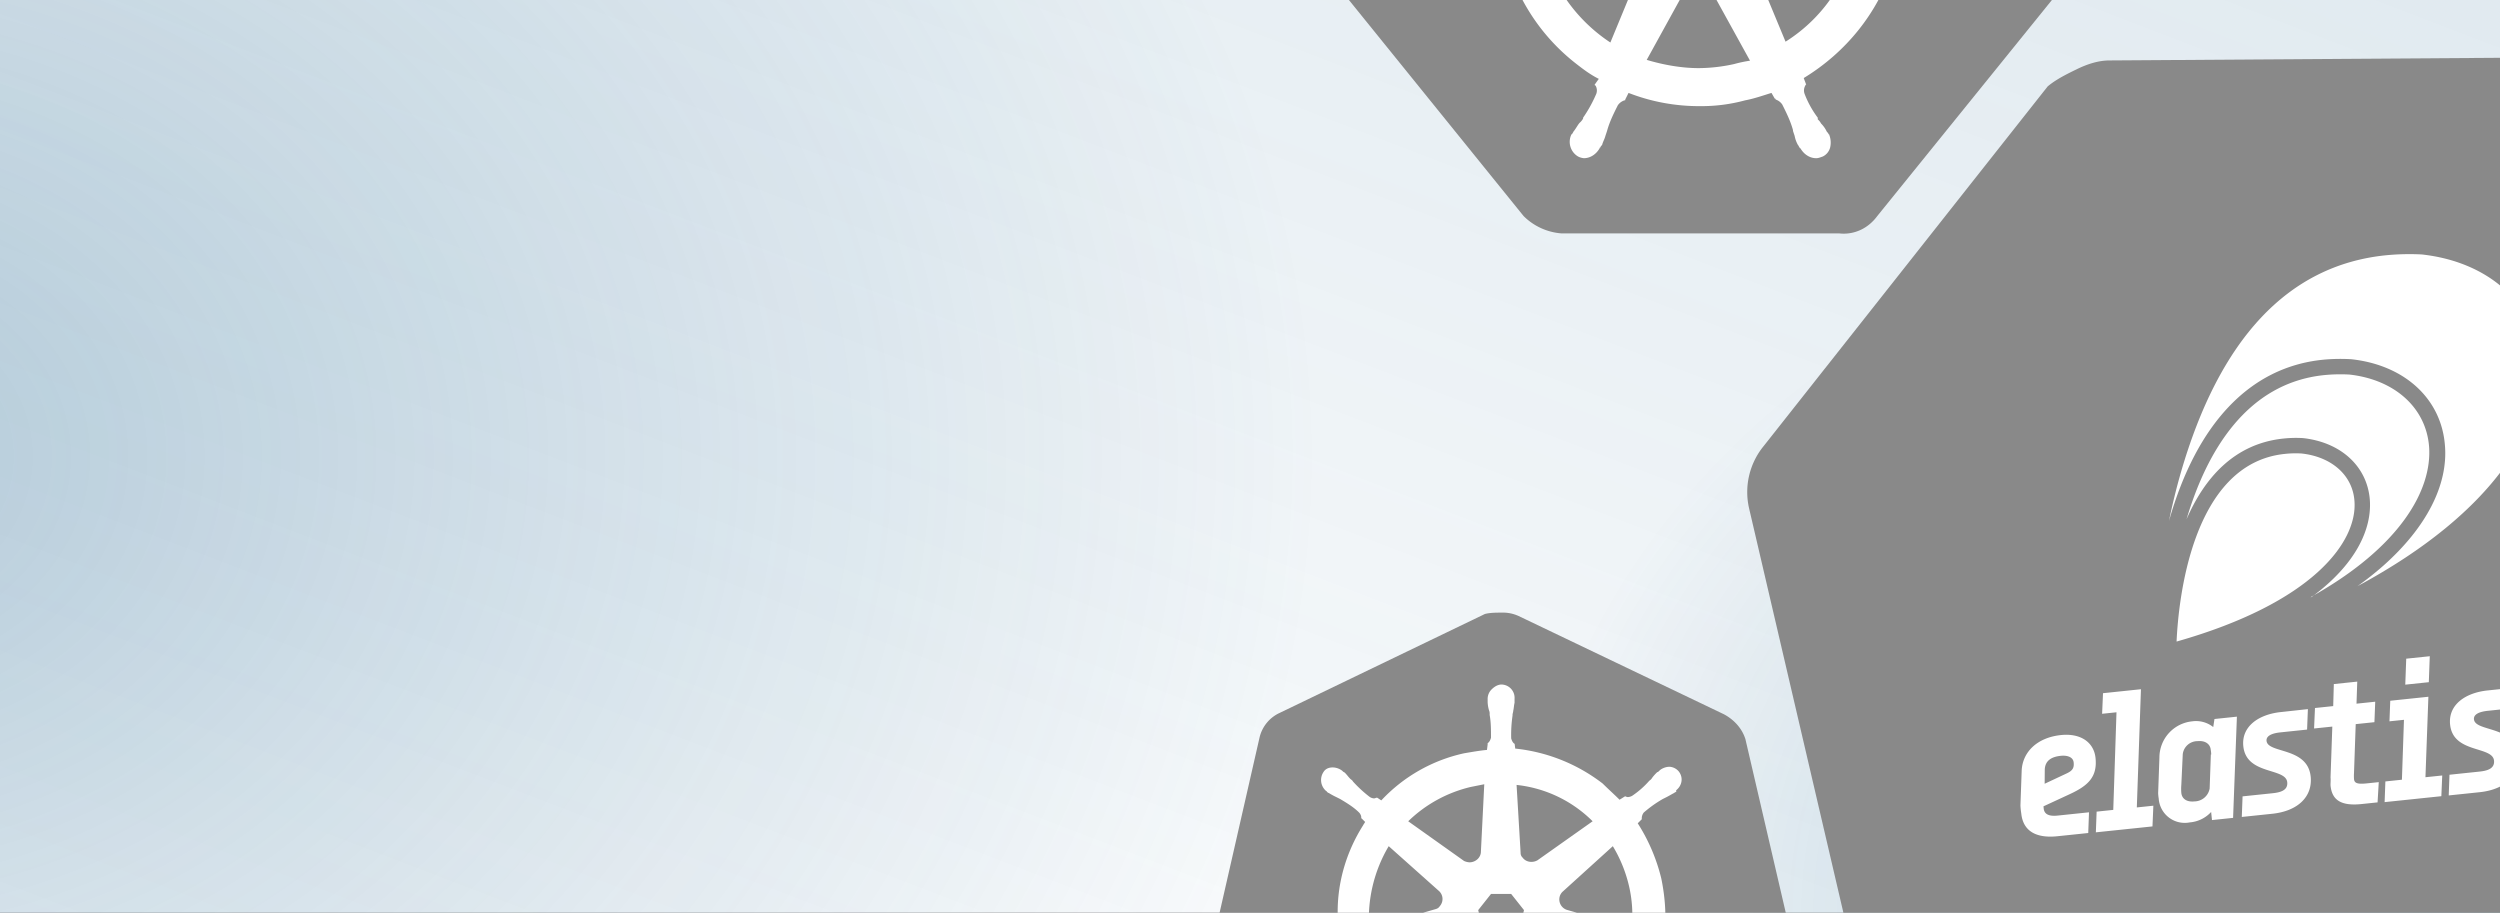
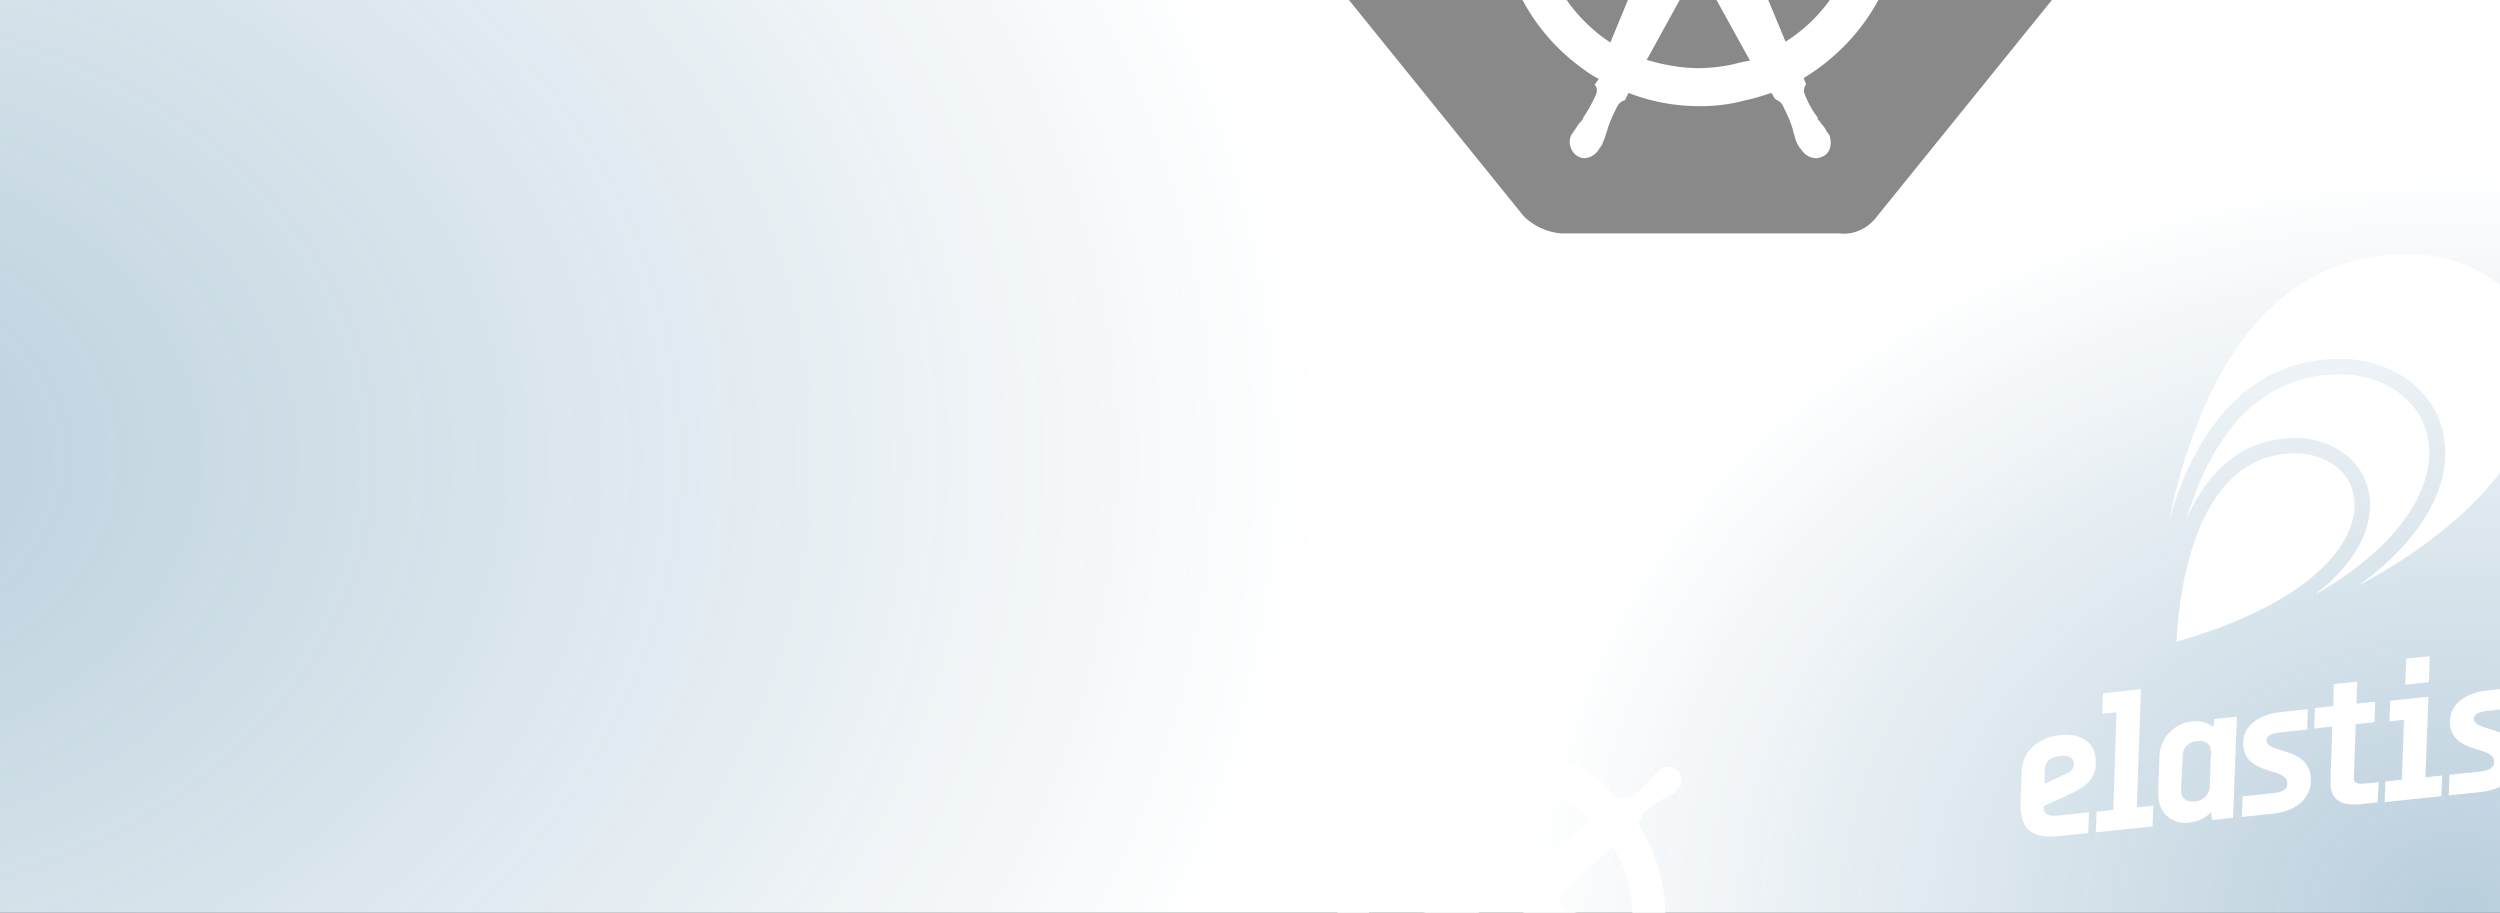
<svg xmlns="http://www.w3.org/2000/svg" width="1920" height="701" viewBox="0 0 1920 701">
  <rect x="0" y="0" width="1920" height="701" fill="#333333" stroke="none" />
  <defs>
    <linearGradient id="a" x1="3.14" x2="-0.03" y1="-1.956" y2="1.026" gradientUnits="objectBoundingBox">
      <stop offset="0" stop-color="#195f8c" stop-opacity="0.392" />
      <stop offset="1" stop-color="#195f8c" stop-opacity="0" />
    </linearGradient>
    <radialGradient id="b" cx="0.5" cy="0.5" r="0.5" gradientUnits="objectBoundingBox">
      <stop offset="0" stop-color="#195f8c" stop-opacity="0.306" />
      <stop offset="1" stop-color="#195f8c" stop-opacity="0" />
    </radialGradient>
    <clipPath id="d">
      <path fill="#fff" d="M0 0h559.77v559.77H0z" style="mix-blend-mode:color-burn;isolation:isolate" />
    </clipPath>
    <clipPath id="e">
      <path fill="#fff" d="M0 0h512.7v445.3H0z" />
    </clipPath>
    <clipPath id="g">
      <path d="M0 0h1920v701H0z" />
    </clipPath>
  </defs>
  <g id="f" clip-path="url(#g)">
    <path fill="#fff" d="M0 0h1920v701H0z" />
    <g transform="translate(-190 -242)">
-       <path fill="url(#a)" d="M0 0h1920v701H0z" transform="translate(190 242)" />
      <ellipse cx="1149" cy="924.5" fill="url(#b)" rx="1149" ry="924.5" transform="translate(-1091 -332)" />
      <ellipse cx="713" cy="573.5" fill="url(#b)" rx="713" ry="573.5" transform="translate(1360 370)" />
    </g>
    <g style="mix-blend-mode:color-burn;isolation:isolate" transform="translate(1028.622 -357)">
      <path fill="#898989" d="M506.4 119.3c-3.17-10.15-10.79-18.4-20.3-23.47L292.53 3.17C287.46.64 281.75 0 276.67 0s-10.78 0-15.86 1.27L67.25 94.56a34.1 34.1 0 0 0-19.04 23.48L.61 326.82A40 40 0 0 0 7.6 357.3l133.9 165.63a46.2 46.2 0 0 0 29.2 13.33h213.22c11.43 1.27 22.21-3.81 29.2-13.33l133.9-165.63a43.3 43.3 0 0 0 7.6-30.47z" />
      <path fill="#fff" d="M476.58 318.58c-.64 0-1.27 0-1.27-.64s-1.27-.63-2.54-.63a31 31 0 0 0-7.61-.64 8 8 0 0 1-3.81-.63h-.64a128 128 0 0 1-21.57-3.81 7.7 7.7 0 0 1-4.45-4.44l-5.07-1.27c2.54-18.4 1.27-37.45-2.54-55.85a172 172 0 0 0-22.21-52.04l3.8-3.8v-.64c0-1.9.64-4.44 1.9-5.71a114 114 0 0 1 17.77-12.7l3.81-1.9c2.54-1.26 4.44-2.53 6.98-3.8.64-.64 1.27-.64 1.9-1.27s0-.64 0-1.27c5.72-4.44 6.98-12.06 2.54-17.77a12 12 0 0 0-8.88-4.44 15 15 0 0 0-8.88 3.17l-.64.64c-.63.63-1.26 1.27-1.9 1.27a41 41 0 0 0-5.07 5.7c-.64 1.28-1.9 1.9-2.54 2.54a84 84 0 0 1-15.87 13.97 9 9 0 0 1-3.8 1.27 3.8 3.8 0 0 1-2.54-.64h-.64l-5.07 3.17c-5.08-5.07-10.8-10.15-15.87-15.23-23.48-18.4-52.67-29.82-82.5-33l-.63-5.07v.63c-1.9-1.27-2.54-3.17-3.18-5.08 0-6.98 0-13.96 1.27-21.57v-.64c0-1.27.64-2.54.64-3.8.63-2.55.63-5.08 1.27-7.62v-3.81c.63-6.35-4.45-12.7-10.8-13.33-3.8-.63-7.6 1.27-10.78 4.45a12.5 12.5 0 0 0-3.8 8.88v3.17a32 32 0 0 0 1.26 7.62 8 8 0 0 1 .64 3.8v.64c1.27 6.98 1.27 13.96 1.27 21.58-.64 1.9-1.27 3.8-3.18 5.07v1.27l-.63 5.08c-6.98.63-13.96 1.9-21.58 3.17-29.83 6.35-57.11 22.21-78.06 44.43l-3.8-2.54h-.64c-.64 0-1.27.63-2.54.63a9 9 0 0 1-3.8-1.27 117 117 0 0 1-15.87-14.6c-.64-1.27-1.9-1.9-2.54-2.54-1.9-1.9-3.17-3.8-5.08-5.7-.63-.64-1.27-.64-1.9-1.28l-.63-.63a15 15 0 0 0-8.89-3.17c-3.8 0-6.98 1.26-8.88 4.44a13.65 13.65 0 0 0 2.53 17.77.6.6 0 0 1 .63.64s1.27 1.27 1.9 1.27a69 69 0 0 0 6.99 3.8l3.8 1.9c6.35 3.81 12.7 7.62 17.77 12.7 1.27 1.27 2.54 3.8 1.9 5.7v-.63l3.81 3.81c-.63 1.27-1.27 1.9-1.9 3.17-19.67 31.1-27.92 67.9-22.21 104.08l-5.08 1.27a.6.6 0 0 1-.63.63c-.64 1.9-2.54 3.18-4.44 4.45a118 118 0 0 1-21.58 3.8 8 8 0 0 0-3.81.64c-2.54 0-5.08.63-7.61.63-.64 0-1.27.64-2.54.64-.64 0-.64 0-1.27.63a12.4 12.4 0 0 0-10.16 14.6 11.8 11.8 0 0 0 12.7 8.89 5.7 5.7 0 0 0 3.17-.64c.63 0 .63 0 .63-.63s1.9 0 2.54 0c2.54-.64 5.08-1.9 6.98-2.54a9 9 0 0 1 3.81-1.27h.64a113 113 0 0 1 20.94-5.7h.64a7.2 7.2 0 0 1 5.07 1.9.6.6 0 0 1 .64.63l5.71-.64a153 153 0 0 0 52.04 74.25c5.71 4.44 10.79 8.25 17.13 11.42l-3.17 4.45a.6.6 0 0 0 .64.63 7.5 7.5 0 0 1 .63 6.35 104 104 0 0 1-10.15 18.4v.63a11 11 0 0 1-2.54 3.17c-1.27 1.27-2.54 3.81-4.44 6.35-.64.64-.64 1.27-1.27 1.9a.6.6 0 0 1-.64.64 13.06 13.06 0 0 0 5.08 17.13 12 12 0 0 0 4.44 1.27c5.08 0 9.52-3.17 12.06-7.62a.6.6 0 0 1 .63-.63c0-.64.64-1.27 1.27-1.9.64-2.54 1.9-4.44 2.54-6.98l1.27-3.81c1.9-6.98 5.08-13.33 8.25-19.67a10 10 0 0 1 5.08-3.81c.63 0 .63 0 .63-.64l2.54-5.07a149 149 0 0 0 55.21 10.15 127 127 0 0 0 34.27-4.44c6.98-1.27 13.96-3.8 20.3-5.71l2.55 4.44c.63 0 .63 0 .63.63a10 10 0 0 1 5.08 3.81c3.17 6.35 6.34 12.7 8.25 19.67v.64l1.27 3.8a23 23 0 0 0 2.54 6.99c.63.63.63 1.27 1.26 1.9a.6.6 0 0 0 .64.63c2.54 4.45 6.98 7.62 12.06 7.62 1.9 0 3.17-.64 5.07-1.27a10.6 10.6 0 0 0 5.7-6.97 16.3 16.3 0 0 0-.63-9.52.6.6 0 0 0-.63-.64c0-.63-.64-1.27-1.27-1.9a23 23 0 0 0-4.44-6.34 11 11 0 0 0-2.54-3.18v-1.27a75 75 0 0 1-10.15-18.4 7.5 7.5 0 0 1 .63-6.34.6.6 0 0 1 .64-.64l-1.9-5.08c32.36-19.67 57.11-50.13 68.53-86.3l5.08.63a.6.6 0 0 0 .64-.63 7.2 7.2 0 0 1 5.07-1.9h.64a107 107 0 0 1 20.3 5.7h.64a9 9 0 0 0 3.8 1.28c2.55 1.27 4.45 2.54 6.99 3.17.64 0 1.27.64 2.54.64.63 0 .63 0 1.27.63a5.7 5.7 0 0 0 3.17.64 13.8 13.8 0 0 0 12.7-8.89 15 15 0 0 0-11.43-13.33m-183.4-19.68-17.14 8.25-17.14-8.25-4.44-18.4 12.06-15.23h19.04l12.06 15.23Zm103.44-41.25a122 122 0 0 1 2.54 39.98l-60.3-17.13c-5.7-1.27-8.88-6.98-7.6-12.7a10 10 0 0 1 2.53-4.43l47.6-43.16a129 129 0 0 1 15.23 37.44m-34.27-60.92-52.04 36.8c-4.44 2.55-10.79 1.9-13.96-2.53a5.8 5.8 0 0 1-1.9-4.44l-3.81-64.1a119.4 119.4 0 0 1 71.71 34.27m-114.87-32.37 12.7-2.53-3.18 63.46c0 5.7-5.07 10.15-10.79 10.15-1.9 0-3.17-.63-5.07-1.27l-52.68-37.44a126 126 0 0 1 59.02-32.37m-77.42 55.85 46.96 41.88a10.2 10.2 0 0 1 1.27 14.6c-1.27 1.9-2.54 2.54-5.08 3.18l-61.55 17.76a133.6 133.6 0 0 1 18.4-77.42m-10.79 107.25 62.83-10.79c5.08 0 10.15 3.17 10.79 8.25a7.5 7.5 0 0 1-.64 6.35l-24.11 58.38a125 125 0 0 1-48.87-62.19m144.06 78.7a128 128 0 0 1-27.29 3.16c-13.33 0-27.29-2.53-39.98-6.34l31.1-56.48a9.84 9.84 0 0 1 12.7-2.54 32 32 0 0 1 5.07 4.44l30.46 55.21a103 103 0 0 0-12.06 2.54m77.42-55.22a121 121 0 0 1-38.07 38.08l-24.75-59.66a10.3 10.3 0 0 1 5.7-12.06 19 19 0 0 1 5.72-1.27l63.46 10.79c-3.17 8.89-6.98 17.14-12.06 24.12" />
    </g>
    <g style="mix-blend-mode:color-burn;isolation:isolate" transform="rotate(-25.97 1139.242 -2449.675)">
-       <path fill="#898989" d="M829.24 195.37c-5.2-16.63-17.67-30.14-33.26-38.45L479.03 5.2c-8.3-4.16-17.66-5.2-25.97-5.2s-17.67 0-25.98 2.08L110.13 154.84a55.8 55.8 0 0 0-31.18 38.45L1.01 535.18a65.6 65.6 0 0 0 11.43 49.88l219.27 271.22c12.47 12.47 30.14 20.79 47.8 21.83h349.17c18.7 2.07 36.37-6.24 47.8-21.83l219.26-271.22a71 71 0 0 0 12.47-49.88z" />
      <g clip-path="url(#d)" style="isolation:isolate" transform="rotate(20 -84.66 854.314)">
        <g clip-path="url(#e)" transform="translate(25.935 34.449)">
          <path fill="#fff" d="M18.08 395.33v-1.77l21.26-7.27c14.35-4.94 22.37-10.81 22.37-25.54 0-12.03-9.32-20.23-24.61-20.23-18.64 0-30.76 10.16-32.81 24.05L.56 391.04a56 56 0 0 0 0 6.34c0 12.5 8.1 20.14 25.82 20.14h23.77l2.24-15.76H28.15c-6.8 0-10.07-2.14-10.07-6.52M22 365.69c.93-6.72 5.87-9.33 13.33-9.33 4.94 0 9.32 1.87 9.32 6.06s-1.4 6.25-6.43 7.93l-17.43 6.06Zm79.89-53.79H72.6l-2.33 15.66h11.1l-10.26 74.3H58.26l-2.24 15.75h43.72l2.33-15.75H89.3Zm223.25-2.14h-18.18l-2.8 19.76h18.18Zm-4.29 30.85H291.4l-2.24 15.66h11.19L294 401.86h-12.77L279 417.6h43.81l2.33-15.75h-12.96Zm45.77-.09c-17.43 0-31.41 7.92-31.41 23.12 0 22.37 30.67 19.57 30.67 30.95 0 6.52-6.53 7.27-12.03 7.27h-23.12l-2.23 15.75h23.86c20.32 0 32.34-10.25 32.34-25.35 0-22.94-30.85-20.89-30.85-30.77 0-3.35 3.54-5.4 11.28-5.4h20.6l2.24-15.57Zm-159.68 0c-17.34 0-31.41 7.92-31.41 23.12 0 22.37 30.67 19.58 30.67 30.95 0 6.52-6.44 7.27-12.03 7.27h-23.21l-2.24 15.66h23.5c20.31 0 32.34-10.26 32.34-25.36 0-22.93-30.86-20.88-30.86-30.76 0-3.35 3.55-5.4 11.28-5.4h20.6l2.24-15.57Zm284.41 0c-17.34 0-31.42 7.92-31.42 23.12 0 22.37 30.67 19.58 30.67 30.95 0 6.52-6.43 7.27-12.02 7.27h-23.22l-2.14 15.66h23.96c20.32 0 32.34-10.26 32.34-25.36 0-22.93-30.76-20.88-30.76-30.76 0-3.35 3.54-5.4 11.19-5.4h20.6l2.33-15.48Zm-47.45.09-23.21 48.66-9.6-48.65h-19.2l16.3 72.52-16.12 32.16h18.27l52.86-104.7Zm-288.23-.09-1.58 6.06a21.2 21.2 0 0 0-15.57-6.06 27.97 27.97 0 0 0-27.97 24.98l-3.82 27.13a33 33 0 0 0 0 4.1 20.04 20.04 0 0 0 21.82 20.79 25 25 0 0 0 17.15-6.25v6.25H162l11-77Zm-5.6 26.85-3.62 25.82a12 12 0 0 1-12.68 8.67c-5.69 0-9.32-2.8-9.32-7.55a37 37 0 0 1 .65-6.16l3.54-23.3a11.37 11.37 0 0 1 12.4-8.76c5.6 0 9.32 2.99 9.32 7.55a27 27 0 0 1 0 3.73m107.1 30.2a38 38 0 0 1 .47-4.57l5.22-37.28h14.45l2.24-15.57h-14.45l2.33-16.78h-18.09l-2.23 16.78h-14.08L231 355.72h14.08l-5.41 38.68c0 2.33-.65 4.94-.65 6.43 0 11.1 6.52 16.4 22.18 16.4h12.4l2.52-15.37h-9.32c-7.28 0-9.33-1.22-9.33-4.2M132.93 278.25c4.47-29.83 25.35-134.6 97.5-134.6a77 77 0 0 1 12.96 1.02c22.84 4.94 37.28 20.79 36.63 40.46-.84 31.6-40.08 74.57-147.1 93.21" />
          <path fill="#fff" d="M239.57 255.13c36.44-21.34 51.64-47.16 52.29-69.72.65-25.64-17.43-46.14-46.14-52.39a93 93 0 0 0-15-1.21c-38.5 0-63.86 24.51-80.46 53.97 20.89-50.43 56.87-99.18 116.53-99.18a127 127 0 0 1 19.38 1.58c34.3 7.46 55.93 31.51 55.19 61.34-.93 33.1-29.83 74.57-102.54 105.61" />
          <path fill="#fff" d="M432.8 92.84c-1.4 49.69-45.76 111.86-157.25 157.63a250 250 0 0 0 21.53-13.7c35.61-25.54 55.93-56.4 56.49-86.97.93-35.8-24.42-64.5-64.7-73.17a140 140 0 0 0-22.08-1.87c-55.93 0-100.96 38.4-130.04 110.84a498 498 0 0 1 12.77-35.61C189.88 50.43 248.14 0 323.18 0a185 185 0 0 1 27.97 2.24c50.61 11 82.59 46.6 81.38 90.6" />
        </g>
      </g>
    </g>
    <g style="mix-blend-mode:color-burn;isolation:isolate" transform="translate(928 470.492)">
-       <path fill="#898989" d="M412.48 97.18c-2.58-8.27-8.78-15-16.54-19.13L238.28 2.6A29 29 0 0 0 225.36 0c-4.13 0-8.79 0-12.92 1.03L54.78 77.02a27.8 27.8 0 0 0-15.5 19.13L.5 266.2a32.6 32.6 0 0 0 5.69 24.81l109.07 134.92a37.6 37.6 0 0 0 23.78 10.85h173.68c9.3 1.03 18.09-3.1 23.78-10.85l109.07-134.92a35.3 35.3 0 0 0 6.2-24.81z" />
      <path fill="#fff" d="M388.19 259.49c-.52 0-1.04 0-1.04-.52s-1.03-.51-2.06-.51a25 25 0 0 0-6.2-.52 6.6 6.6 0 0 1-3.1-.52h-.52a105 105 0 0 1-17.58-3.1 6.2 6.2 0 0 1-3.61-3.62l-4.14-1.03c2.07-14.99 1.03-30.5-2.07-45.49a140 140 0 0 0-18.09-42.38l3.1-3.1v-.52a7.2 7.2 0 0 1 1.55-4.65 93 93 0 0 1 14.48-10.34l3.1-1.55c2.06-1.04 3.61-2.07 5.68-3.1.52-.52 1.04-.52 1.55-1.04s0-.51 0-1.03c4.65-3.62 5.69-9.82 2.07-14.47a10 10 0 0 0-7.24-3.62 12.4 12.4 0 0 0-7.23 2.58l-.52.52c-.52.52-1.03 1.03-1.55 1.03a33 33 0 0 0-4.14 4.66c-.51 1.03-1.55 1.55-2.06 2.06a68 68 0 0 1-12.93 11.37 7 7 0 0 1-3.1 1.03 3 3 0 0 1-2.07-.51h-.51l-4.14 2.58c-4.13-4.13-8.79-8.27-12.92-12.4a132.5 132.5 0 0 0-67.2-26.88l-.52-4.14v.52c-1.55-1.04-2.07-2.59-2.58-4.14a103 103 0 0 1 1.03-17.57v-.52c0-1.03.52-2.07.52-3.1.52-2.07.52-4.13 1.03-6.2v-3.1a10.23 10.23 0 0 0-8.79-10.85c-3.1-.52-6.2 1.03-8.78 3.61a10.2 10.2 0 0 0-3.1 7.24v2.58a26 26 0 0 0 1.03 6.2 6.6 6.6 0 0 1 .52 3.1v.52c1.03 5.68 1.03 11.37 1.03 17.57-.51 1.55-1.03 3.1-2.58 4.14v1.03l-.52 4.14c-5.69.51-11.37 1.55-17.57 2.58a123 123 0 0 0-63.59 36.19l-3.1-2.07h-.51c-.52 0-1.04.52-2.07.52a7 7 0 0 1-3.1-1.04 95 95 0 0 1-12.93-11.88c-.51-1.04-1.55-1.56-2.07-2.07-1.55-1.55-2.58-3.1-4.13-4.65-.52-.52-1.03-.52-1.55-1.04l-.52-.52a12.4 12.4 0 0 0-7.24-2.58c-3.1 0-5.68 1.03-7.23 3.62a11.1 11.1 0 0 0 2.07 14.47.5.5 0 0 1 .51.52s1.04 1.03 1.55 1.03a56 56 0 0 0 5.69 3.1l3.1 1.55c5.17 3.1 10.34 6.2 14.47 10.34 1.04 1.03 2.07 3.1 1.55 4.65v-.52l3.1 3.1c-.51 1.04-1.03 1.55-1.55 2.59-16.02 25.33-22.74 55.3-18.09 84.77l-4.13 1.04a.5.5 0 0 1-.52.51c-.52 1.55-2.07 2.59-3.62 3.62a96 96 0 0 1-17.57 3.1 6.6 6.6 0 0 0-3.1.52c-2.07 0-4.14.52-6.2.52-.52 0-1.04.51-2.07.51-.52 0-.52 0-1.04.52a10.1 10.1 0 0 0-8.27 11.89 9.6 9.6 0 0 0 10.34 7.24 4.7 4.7 0 0 0 2.59-.52c.51 0 .51 0 .51-.52s1.55 0 2.07 0c2.07-.52 4.14-1.55 5.69-2.07a7 7 0 0 1 3.1-1.03h.51a92 92 0 0 1 17.06-4.65h.52a6 6 0 0 1 4.13 1.55.5.5 0 0 1 .52.52l4.65-.52a125 125 0 0 0 42.4 60.48 82 82 0 0 0 13.95 9.3l-2.59 3.62a.5.5 0 0 0 .52.51 6.1 6.1 0 0 1 .52 5.17 85 85 0 0 1-8.27 15v.5a9 9 0 0 1-2.07 2.6c-1.04 1.03-2.07 3.1-3.62 5.16-.52.52-.52 1.04-1.03 1.55a.5.5 0 0 1-.52.52 10.64 10.64 0 0 0 4.13 13.96 10 10 0 0 0 3.62 1.03 11.6 11.6 0 0 0 9.82-6.2.5.5 0 0 1 .52-.52c0-.51.52-1.03 1.03-1.55.52-2.06 1.55-3.61 2.07-5.68l1.04-3.1c1.55-5.69 4.13-10.86 6.72-16.03a8 8 0 0 1 4.13-3.1c.52 0 .52 0 .52-.51l2.07-4.14a122 122 0 0 0 44.97 8.27 104 104 0 0 0 27.91-3.62c5.69-1.03 11.37-3.1 16.54-4.65l2.07 3.62c.52 0 .52 0 .52.52a8 8 0 0 1 4.13 3.1c2.59 5.17 5.17 10.34 6.72 16.02v.52l1.04 3.1a19 19 0 0 0 2.06 5.68c.52.52.52 1.04 1.04 1.55a.5.5 0 0 0 .51.52 11.6 11.6 0 0 0 9.82 6.2 12 12 0 0 0 4.14-1.03 8.7 8.7 0 0 0 4.65-5.69 13.3 13.3 0 0 0-.51-7.75.5.5 0 0 0-.52-.52c0-.52-.52-1.03-1.04-1.55a19 19 0 0 0-3.61-5.17 9 9 0 0 0-2.07-2.58v-1.04a61 61 0 0 1-8.27-14.99 6.1 6.1 0 0 1 .51-5.17.5.5 0 0 1 .52-.51l-1.55-4.14c26.36-16.02 46.52-40.83 55.83-70.3l4.13.52a.5.5 0 0 0 .52-.52 6 6 0 0 1 4.13-1.55h.52a87 87 0 0 1 16.54 4.65h.52a7 7 0 0 0 3.1 1.04 28 28 0 0 0 5.69 2.58c.51 0 1.03.52 2.06.52.52 0 .52 0 1.04.52a4.7 4.7 0 0 0 2.58.51 11.2 11.2 0 0 0 10.34-7.23 12.2 12.2 0 0 0-9.3-10.86ZM238.8 243.47l-13.96 6.72-13.95-6.72-3.62-15 9.82-12.4h15.5l9.83 12.4Zm84.26-33.6a99 99 0 0 1 2.06 32.56l-49.1-13.96a8.45 8.45 0 0 1-6.2-10.33 8.3 8.3 0 0 1 2.06-3.62l38.77-35.15a105 105 0 0 1 12.4 30.5Zm-27.92-49.63-42.38 29.98c-3.62 2.07-8.8 1.55-11.38-2.06a4.7 4.7 0 0 1-1.55-3.62l-3.1-52.21a97.3 97.3 0 0 1 58.41 27.91m-93.56-26.36 10.34-2.07-2.58 51.7c0 4.65-4.14 8.27-8.79 8.27a12 12 0 0 1-4.14-1.04l-42.9-30.5a102.7 102.7 0 0 1 48.07-26.36m-63.06 45.49 38.25 34.11a8.3 8.3 0 0 1 1.04 11.9c-1.04 1.55-2.07 2.06-4.14 2.58l-50.14 14.47a109 109 0 0 1 15-63.06m-8.79 87.36 51.18-8.79c4.13 0 8.27 2.59 8.78 6.72a6.1 6.1 0 0 1-.51 5.17l-19.65 47.56a101.7 101.7 0 0 1-39.8-50.66m117.34 64.1a105 105 0 0 1-22.23 2.59 116 116 0 0 1-32.56-5.17l25.33-46.02a8 8 0 0 1 10.33-2.07 26 26 0 0 1 4.14 3.62l24.81 44.97a84 84 0 0 0-9.82 2.07Zm63.06-44.97a99 99 0 0 1-31 31l-20.17-48.58a8.4 8.4 0 0 1 4.65-9.82 15 15 0 0 1 4.66-1.04l51.69 8.79a78 78 0 0 1-9.83 19.64Z" />
    </g>
  </g>
</svg>